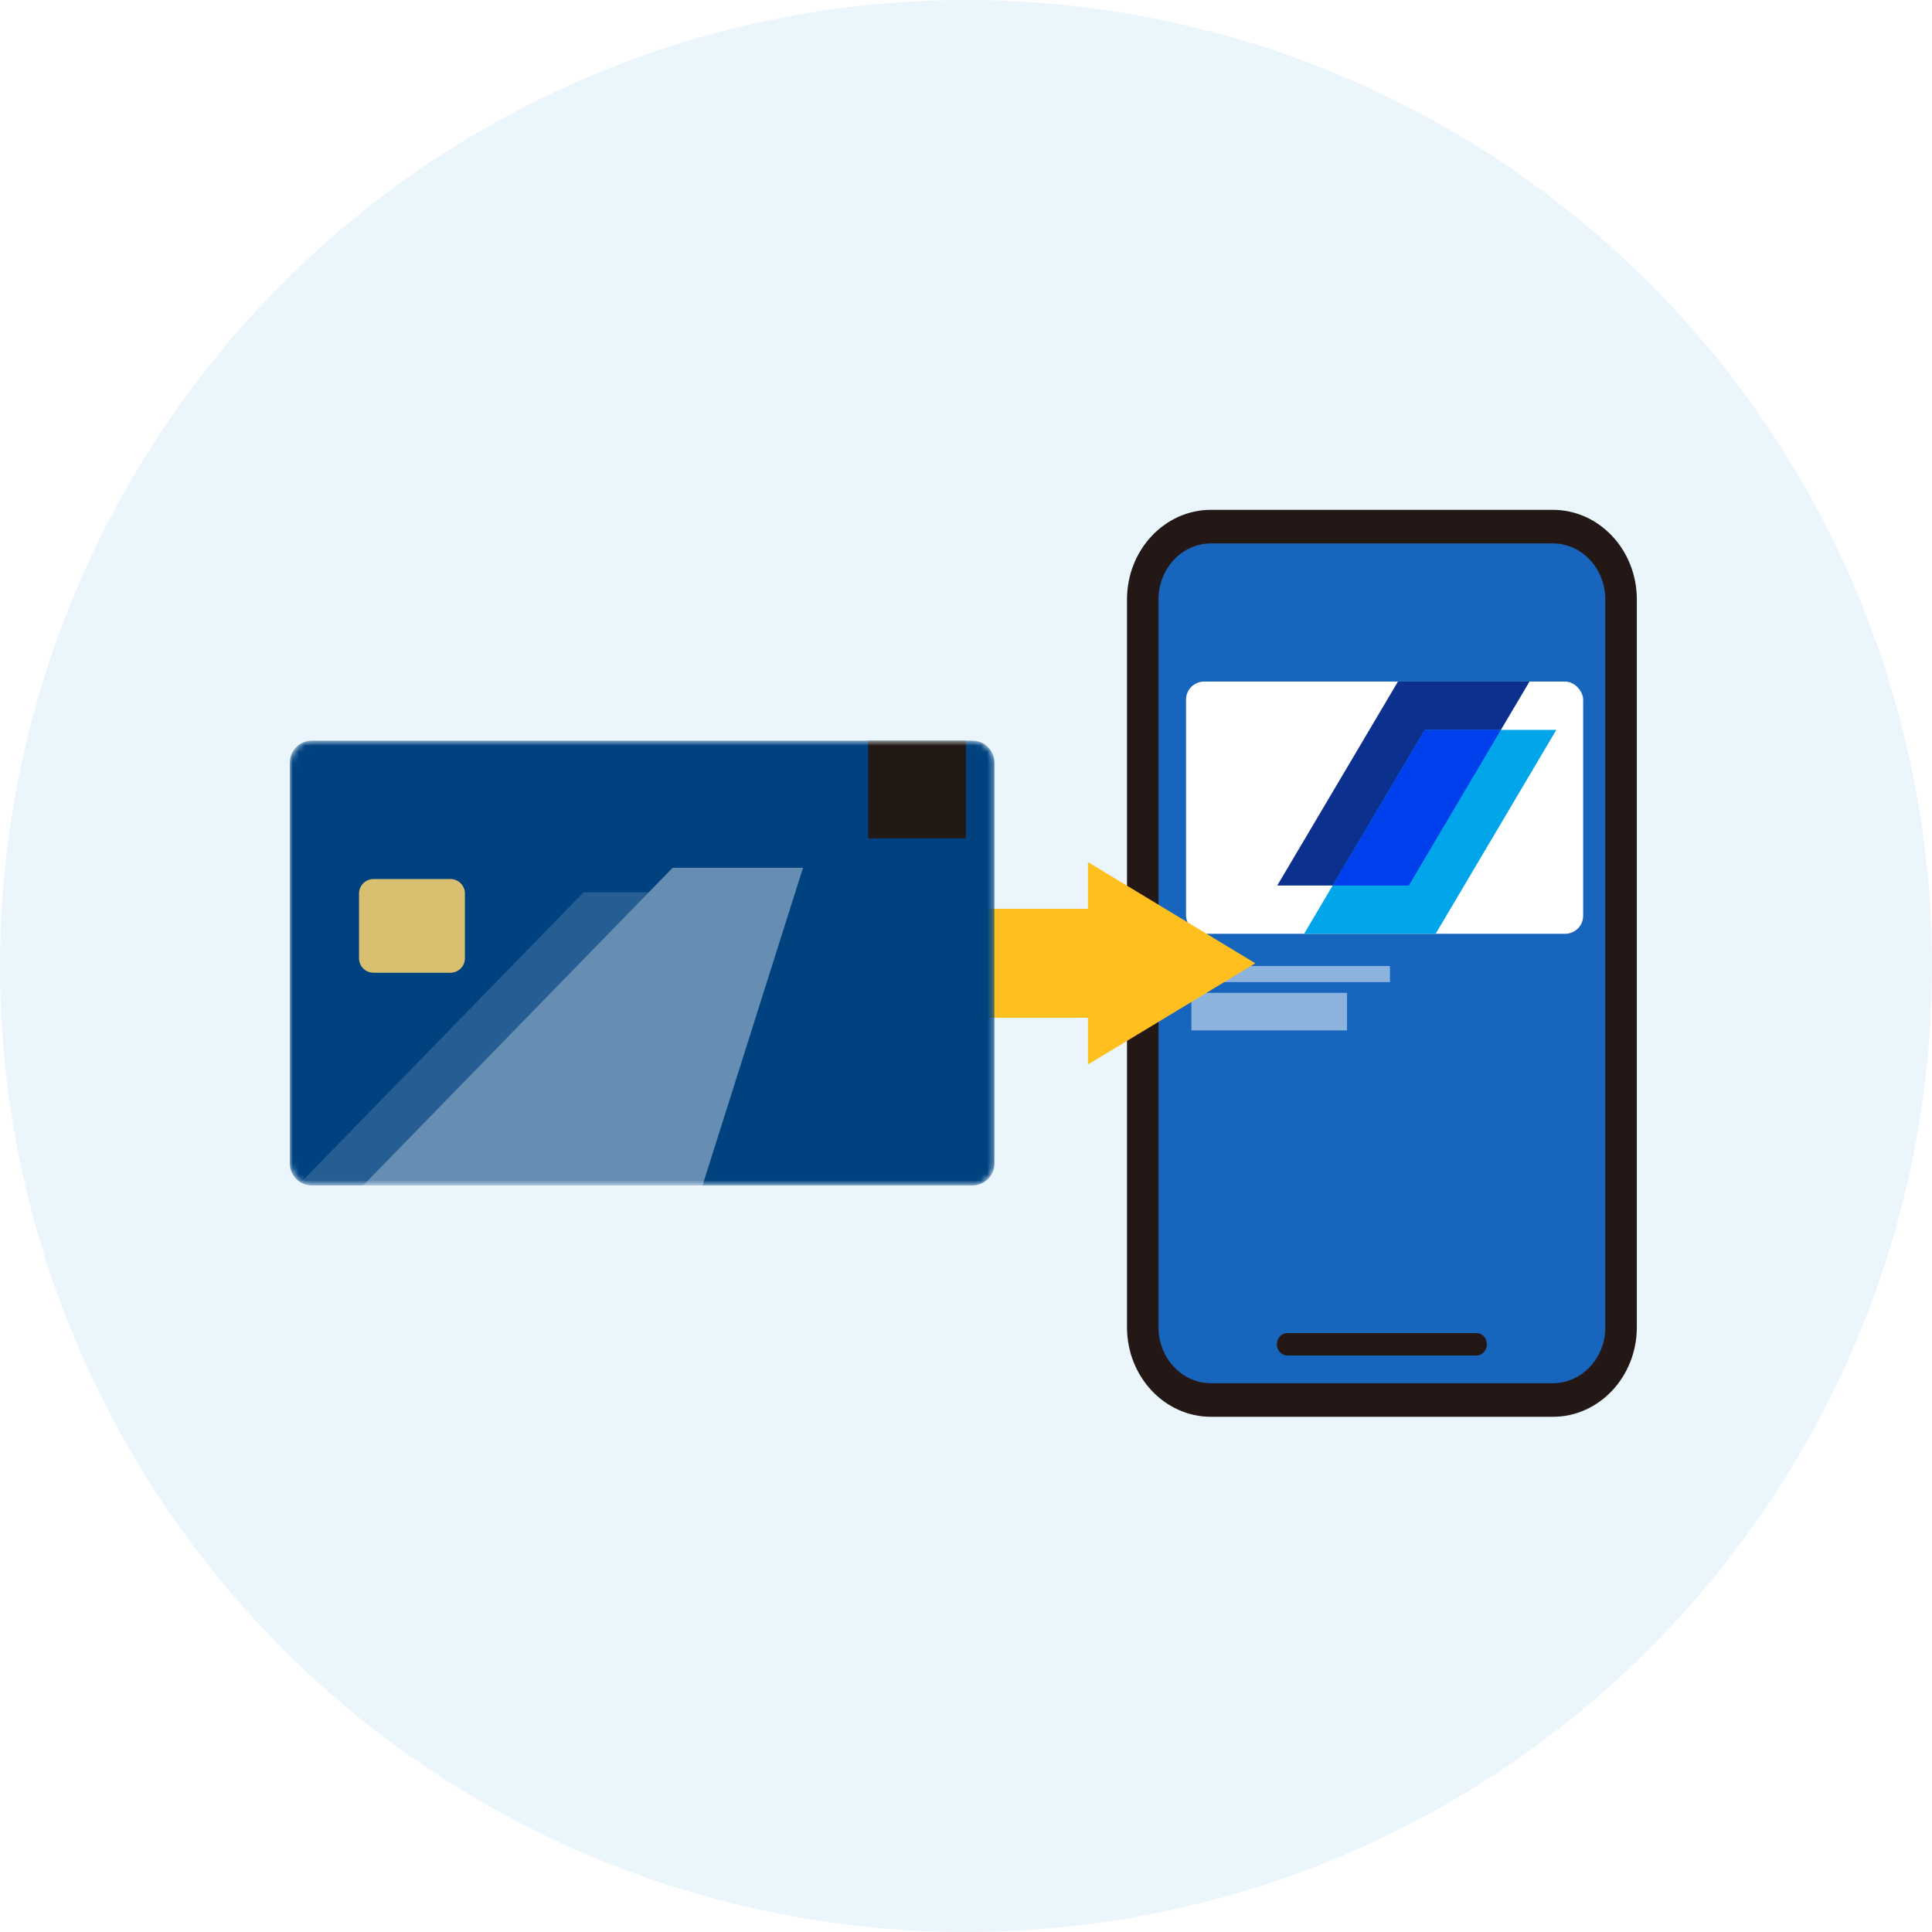
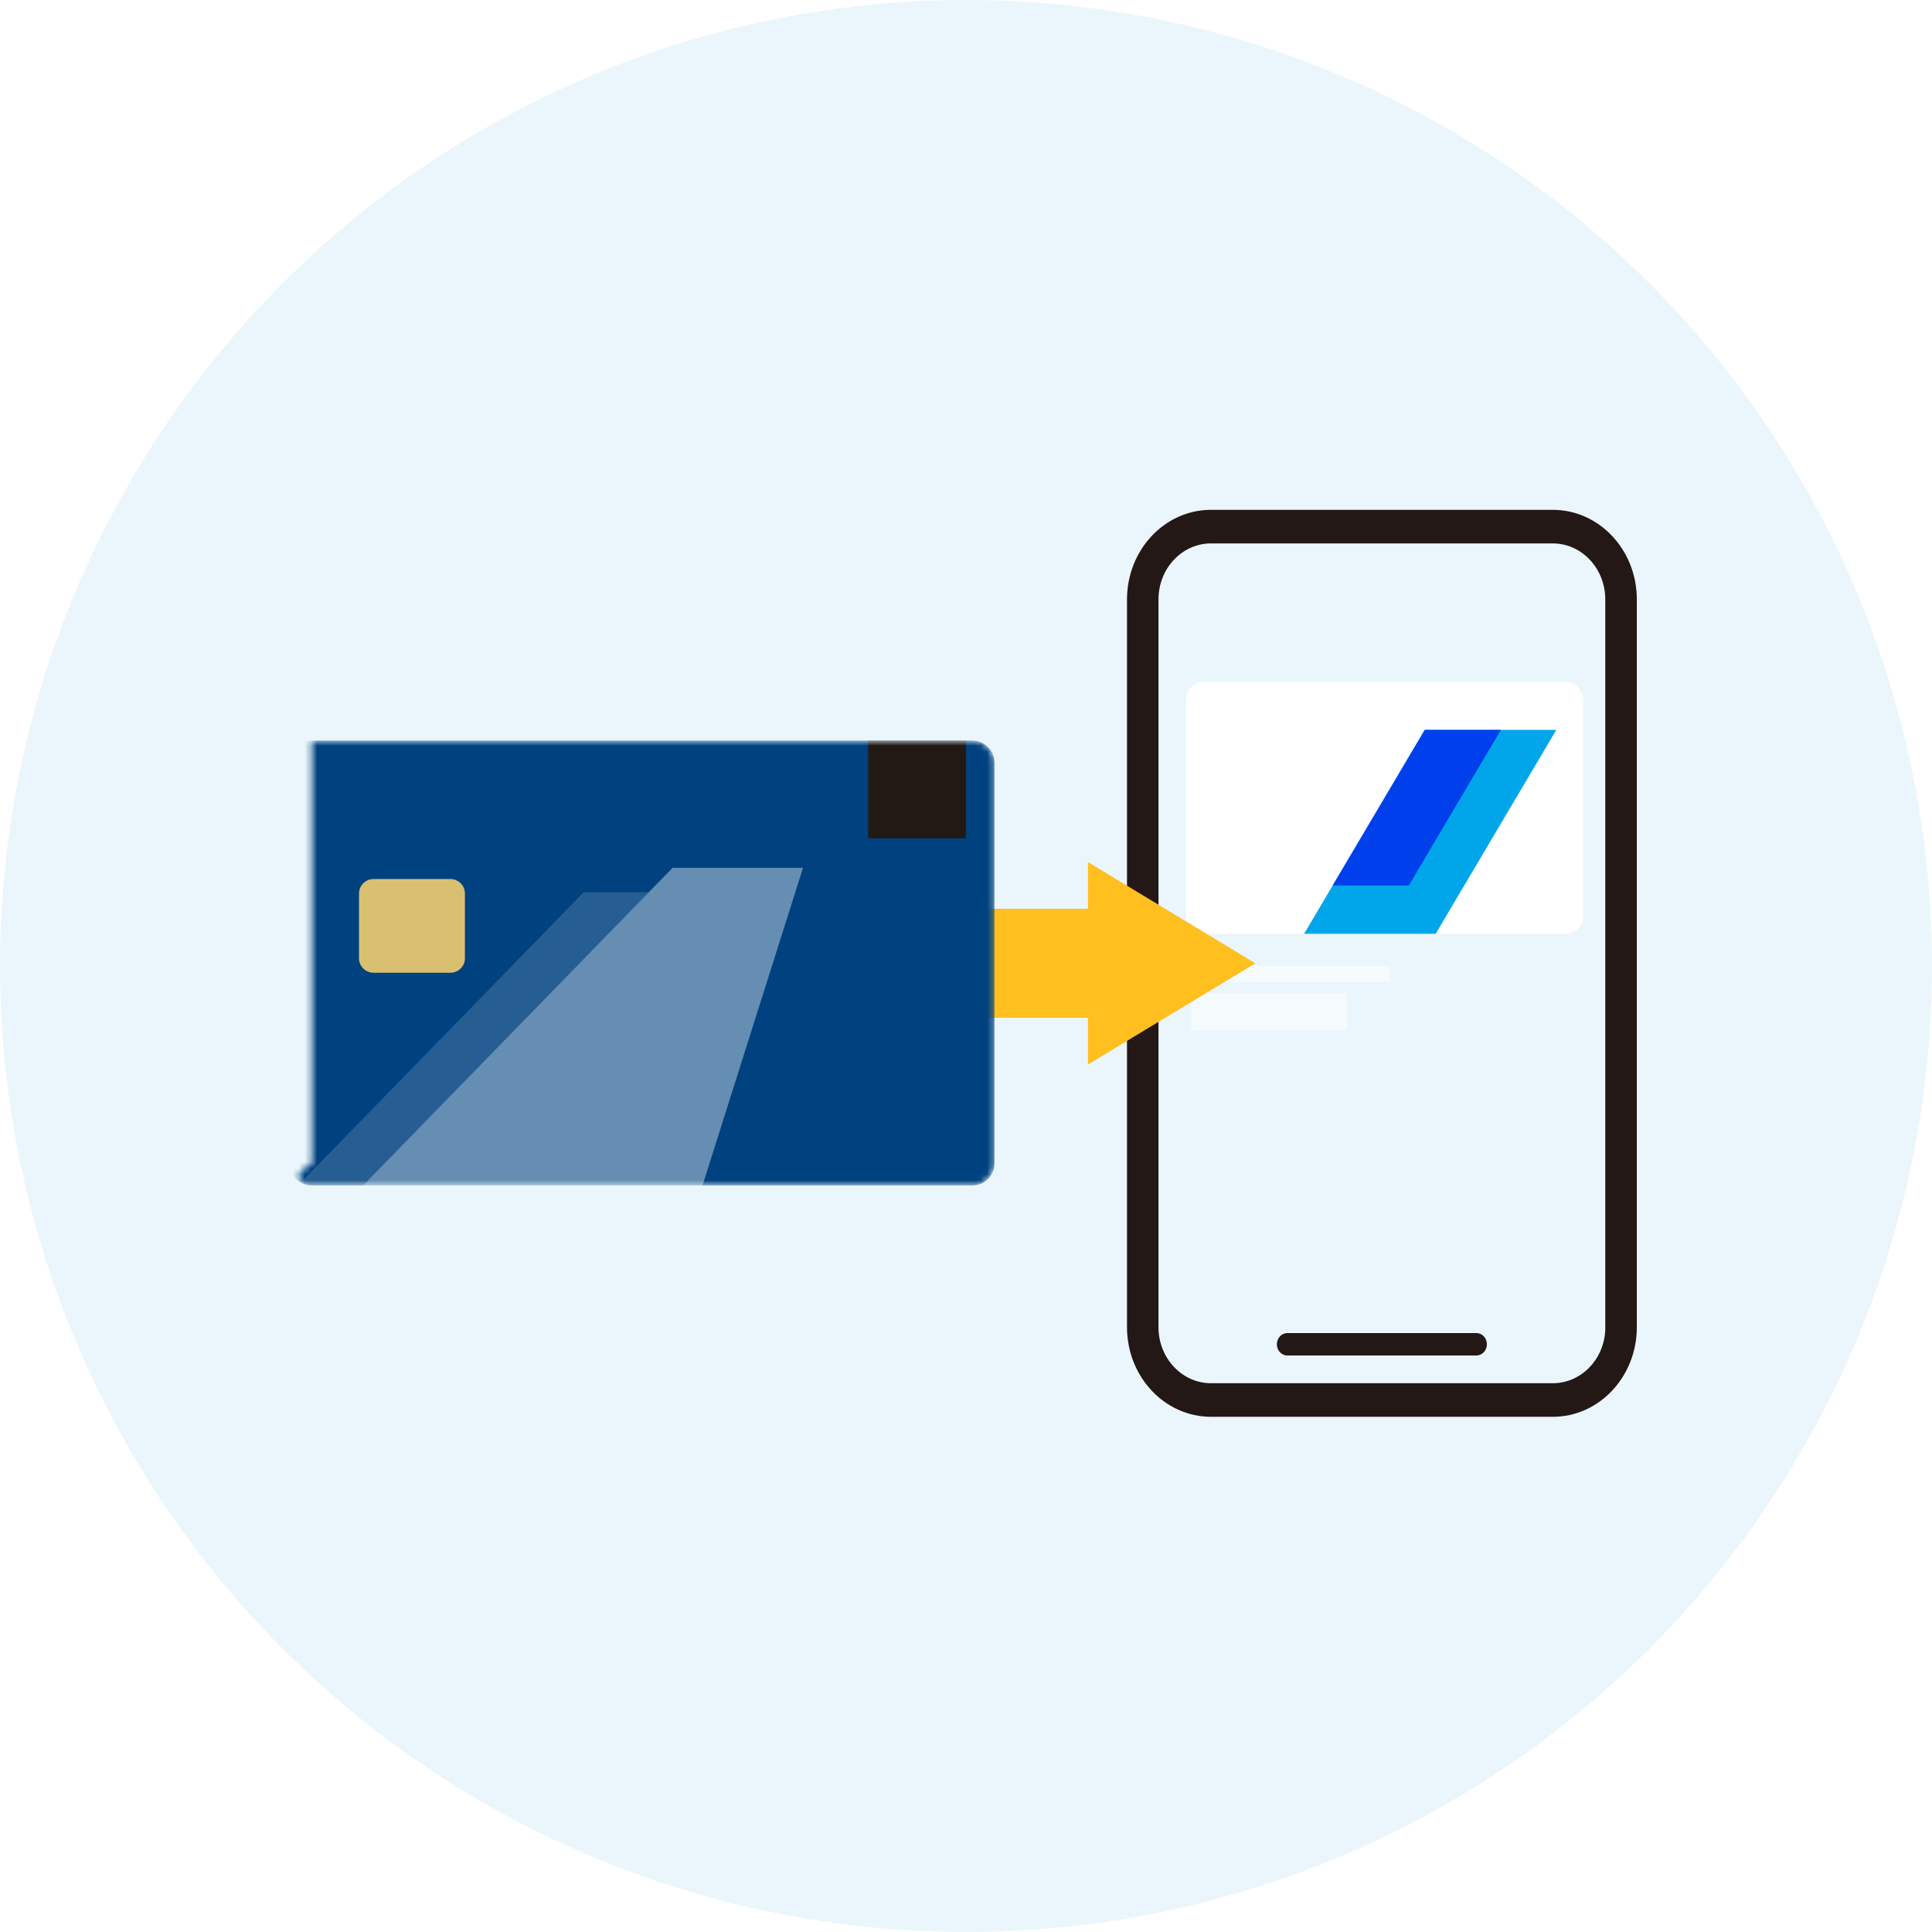
<svg xmlns="http://www.w3.org/2000/svg" width="320" height="320" viewBox="0 0 320 320" fill="none">
  <circle cx="160" cy="160" r="160" fill="#EAF6FB" />
-   <rect x="188.444" y="86.222" width="81.1" height="146.667" rx="18" fill="#1865BD" />
  <rect x="197.333" y="164.444" width="25.778" height="6.222" fill="white" fill-opacity="0.5" />
  <rect x="197.333" y="160" width="32.889" height="2.667" fill="white" fill-opacity="0.5" />
  <rect x="196.444" y="112.889" width="65.778" height="41.778" rx="3" fill="white" />
-   <path d="M233.345 146.667H211.556L231.544 112.889H253.333L233.345 146.667Z" fill="#0B308E" />
  <path d="M237.789 154.667H216L235.989 120.889H257.778L237.789 154.667Z" fill="#00A6E9" />
  <path fill-rule="evenodd" clip-rule="evenodd" d="M220.734 146.667H233.345L248.599 120.889H235.989L220.734 146.667Z" fill="#0040EC" />
  <path d="M257.197 84.445H200.581C192.9 84.445 186.667 91.092 186.667 99.284V219.828C186.667 228.019 192.9 234.667 200.581 234.667H257.197C264.878 234.667 271.111 228.019 271.111 219.828V99.284C271.111 91.092 264.878 84.445 257.197 84.445ZM265.896 219.828C265.896 224.944 262.006 229.105 257.197 229.105H200.581C195.783 229.105 191.882 224.957 191.882 219.828V99.284C191.882 94.167 195.771 90.006 200.581 90.006H208.532C222.342 90.006 242.216 90.006 249.233 90.006H257.184C261.982 90.006 265.884 94.154 265.884 99.284V219.828H265.896ZM244.546 220.796H213.232C212.275 220.796 211.49 221.62 211.49 222.654C211.49 223.688 212.263 224.512 213.232 224.512H244.534C245.491 224.512 246.276 223.688 246.276 222.654C246.276 221.62 245.503 220.796 244.534 220.796H244.546Z" fill="#231815" />
  <rect x="146.667" y="150.524" width="34.174" height="18.054" fill="#FFBF1F" />
  <path d="M207.922 159.551L180.196 176.316V142.786L207.922 159.551Z" fill="#FFBF1F" />
  <mask id="mask0_252_2791" style="mask-type:luminance" maskUnits="userSpaceOnUse" x="48" y="122" width="117" height="75">
-     <path d="M161.058 122.667H51.658C49.638 122.667 48 124.304 48 126.324V192.698C48 194.718 49.638 196.356 51.658 196.356H161.058C163.078 196.356 164.715 194.718 164.715 192.698V126.324C164.715 124.304 163.078 122.667 161.058 122.667Z" fill="white" />
+     <path d="M161.058 122.667H51.658V192.698C48 194.718 49.638 196.356 51.658 196.356H161.058C163.078 196.356 164.715 194.718 164.715 192.698V126.324C164.715 124.304 163.078 122.667 161.058 122.667Z" fill="white" />
  </mask>
  <g mask="url(#mask0_252_2791)">
    <g filter="url(#filter0_d_252_2791)">
      <path d="M161.058 122.667H51.658C49.638 122.667 48 124.304 48 126.324V192.698C48 194.718 49.638 196.356 51.658 196.356H161.058C163.078 196.356 164.715 194.718 164.715 192.698V126.324C164.715 124.304 163.078 122.667 161.058 122.667Z" fill="#004280" />
    </g>
    <path d="M74.609 145.597H61.861C60.538 145.597 59.465 146.67 59.465 147.993V158.72C59.465 160.043 60.538 161.115 61.861 161.115H74.609C75.932 161.115 77.005 160.043 77.005 158.72V147.993C77.005 146.67 75.932 145.597 74.609 145.597Z" fill="#D9C070" />
    <path d="M159.988 122.667H143.796V138.859H159.988V122.667Z" fill="#221914" />
    <path opacity="0.4" d="M116.138 197.04H59.465L111.411 143.736H133.004L116.138 197.04Z" fill="white" />
    <path opacity="0.15" d="M96.673 147.789L48.674 197.04H59.465L107.475 147.789H96.673Z" fill="white" />
  </g>
  <defs>
    <filter id="filter0_d_252_2791" x="40" y="114.667" width="132.715" height="89.689" filterUnits="userSpaceOnUse" color-interpolation-filters="sRGB">
      <feFlood flood-opacity="0" result="BackgroundImageFix" />
      <feColorMatrix in="SourceAlpha" type="matrix" values="0 0 0 0 0 0 0 0 0 0 0 0 0 0 0 0 0 0 127 0" result="hardAlpha" />
      <feOffset />
      <feGaussianBlur stdDeviation="4" />
      <feColorMatrix type="matrix" values="0 0 0 0 1 0 0 0 0 1 0 0 0 0 1 0 0 0 0.3 0" />
      <feBlend mode="normal" in2="BackgroundImageFix" result="effect1_dropShadow_252_2791" />
      <feBlend mode="normal" in="SourceGraphic" in2="effect1_dropShadow_252_2791" result="shape" />
    </filter>
  </defs>
</svg>